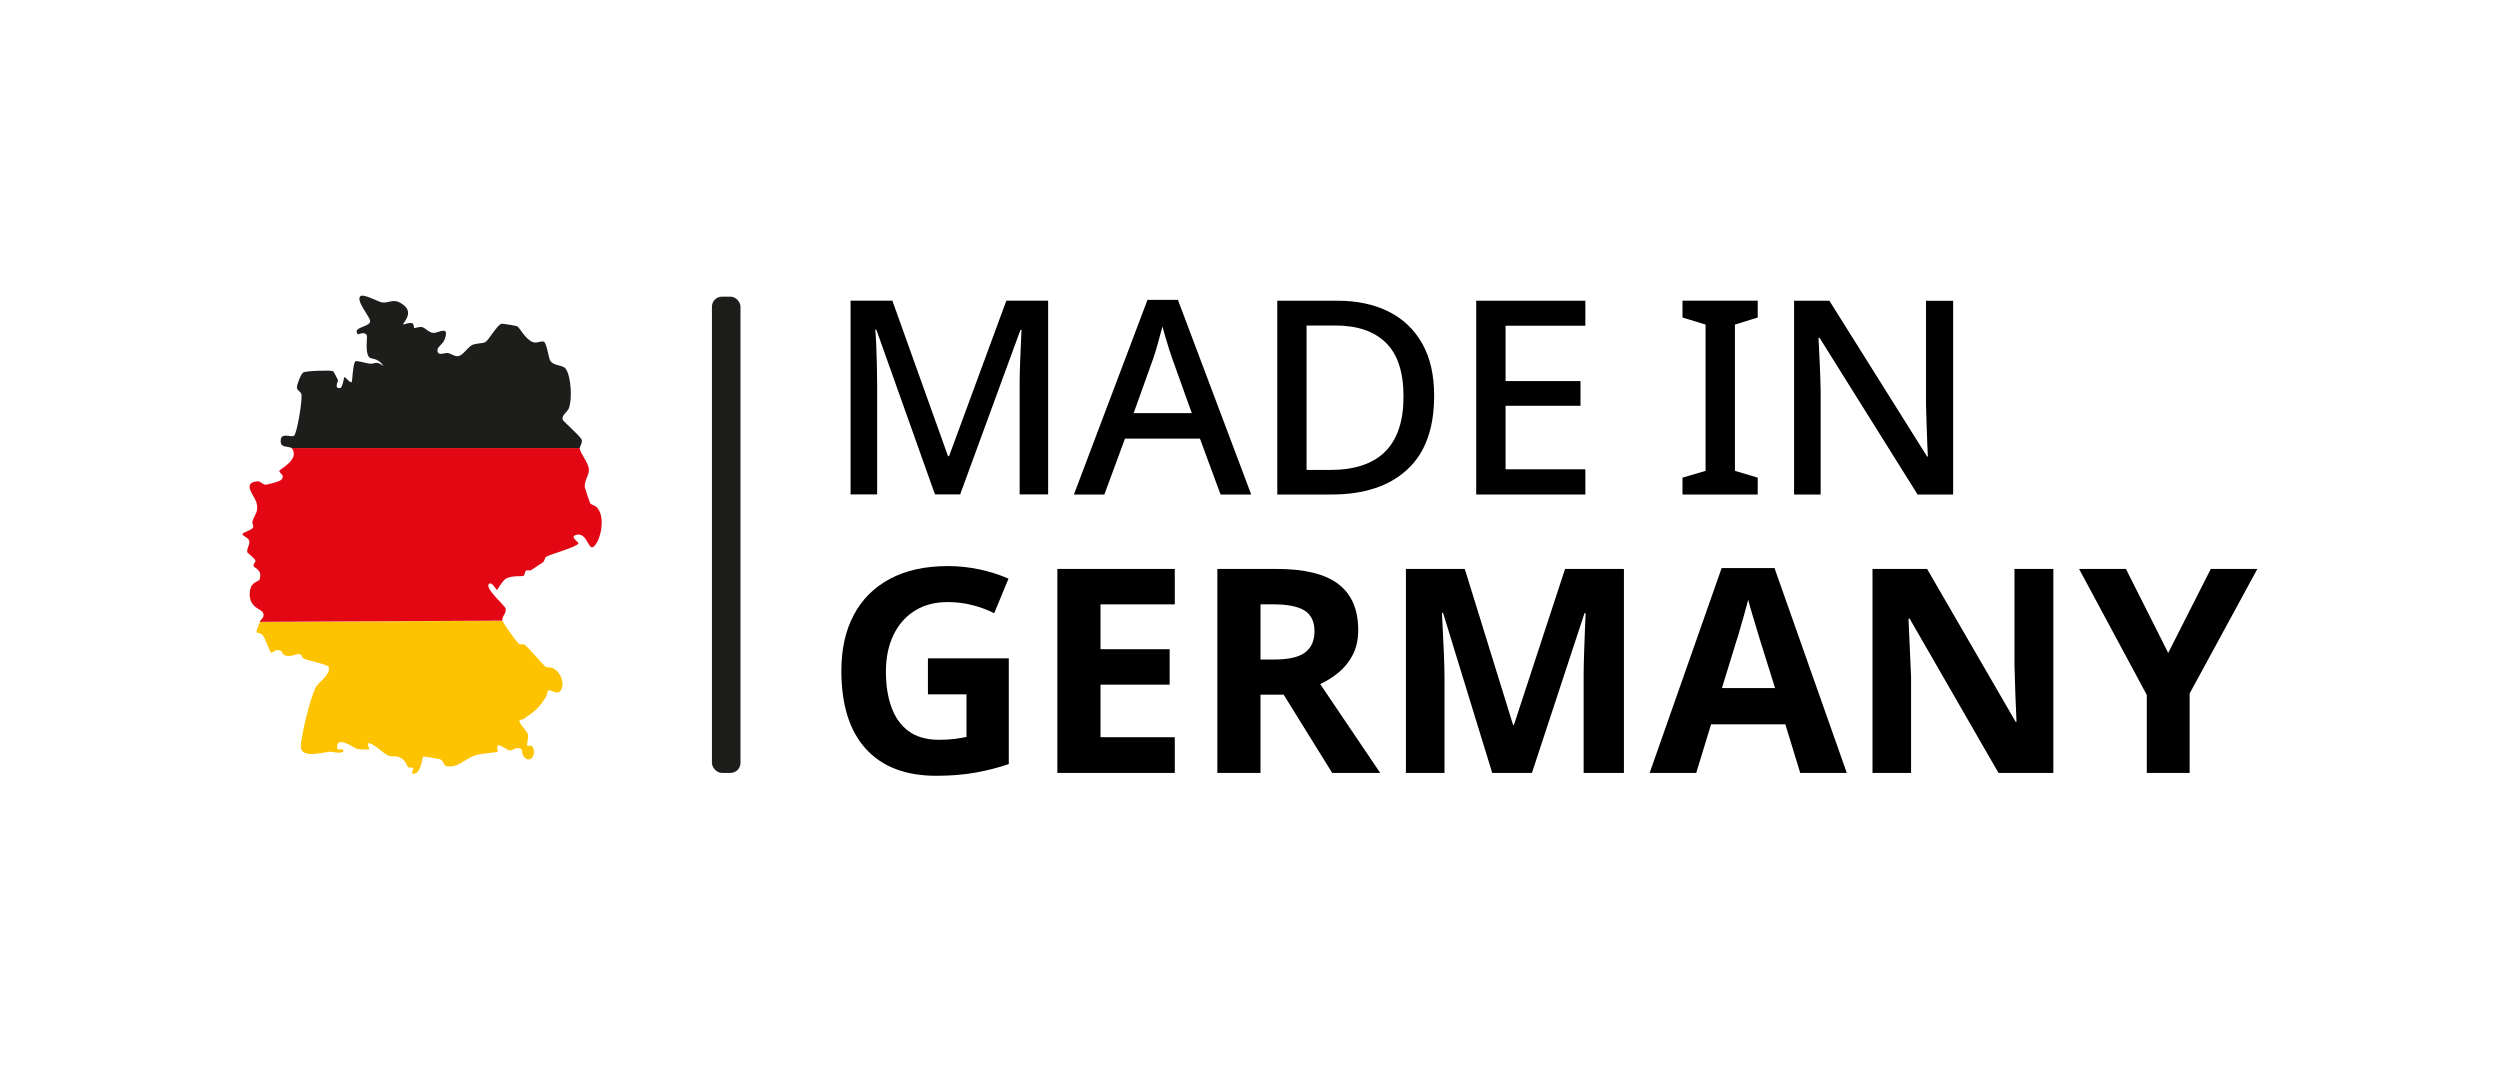
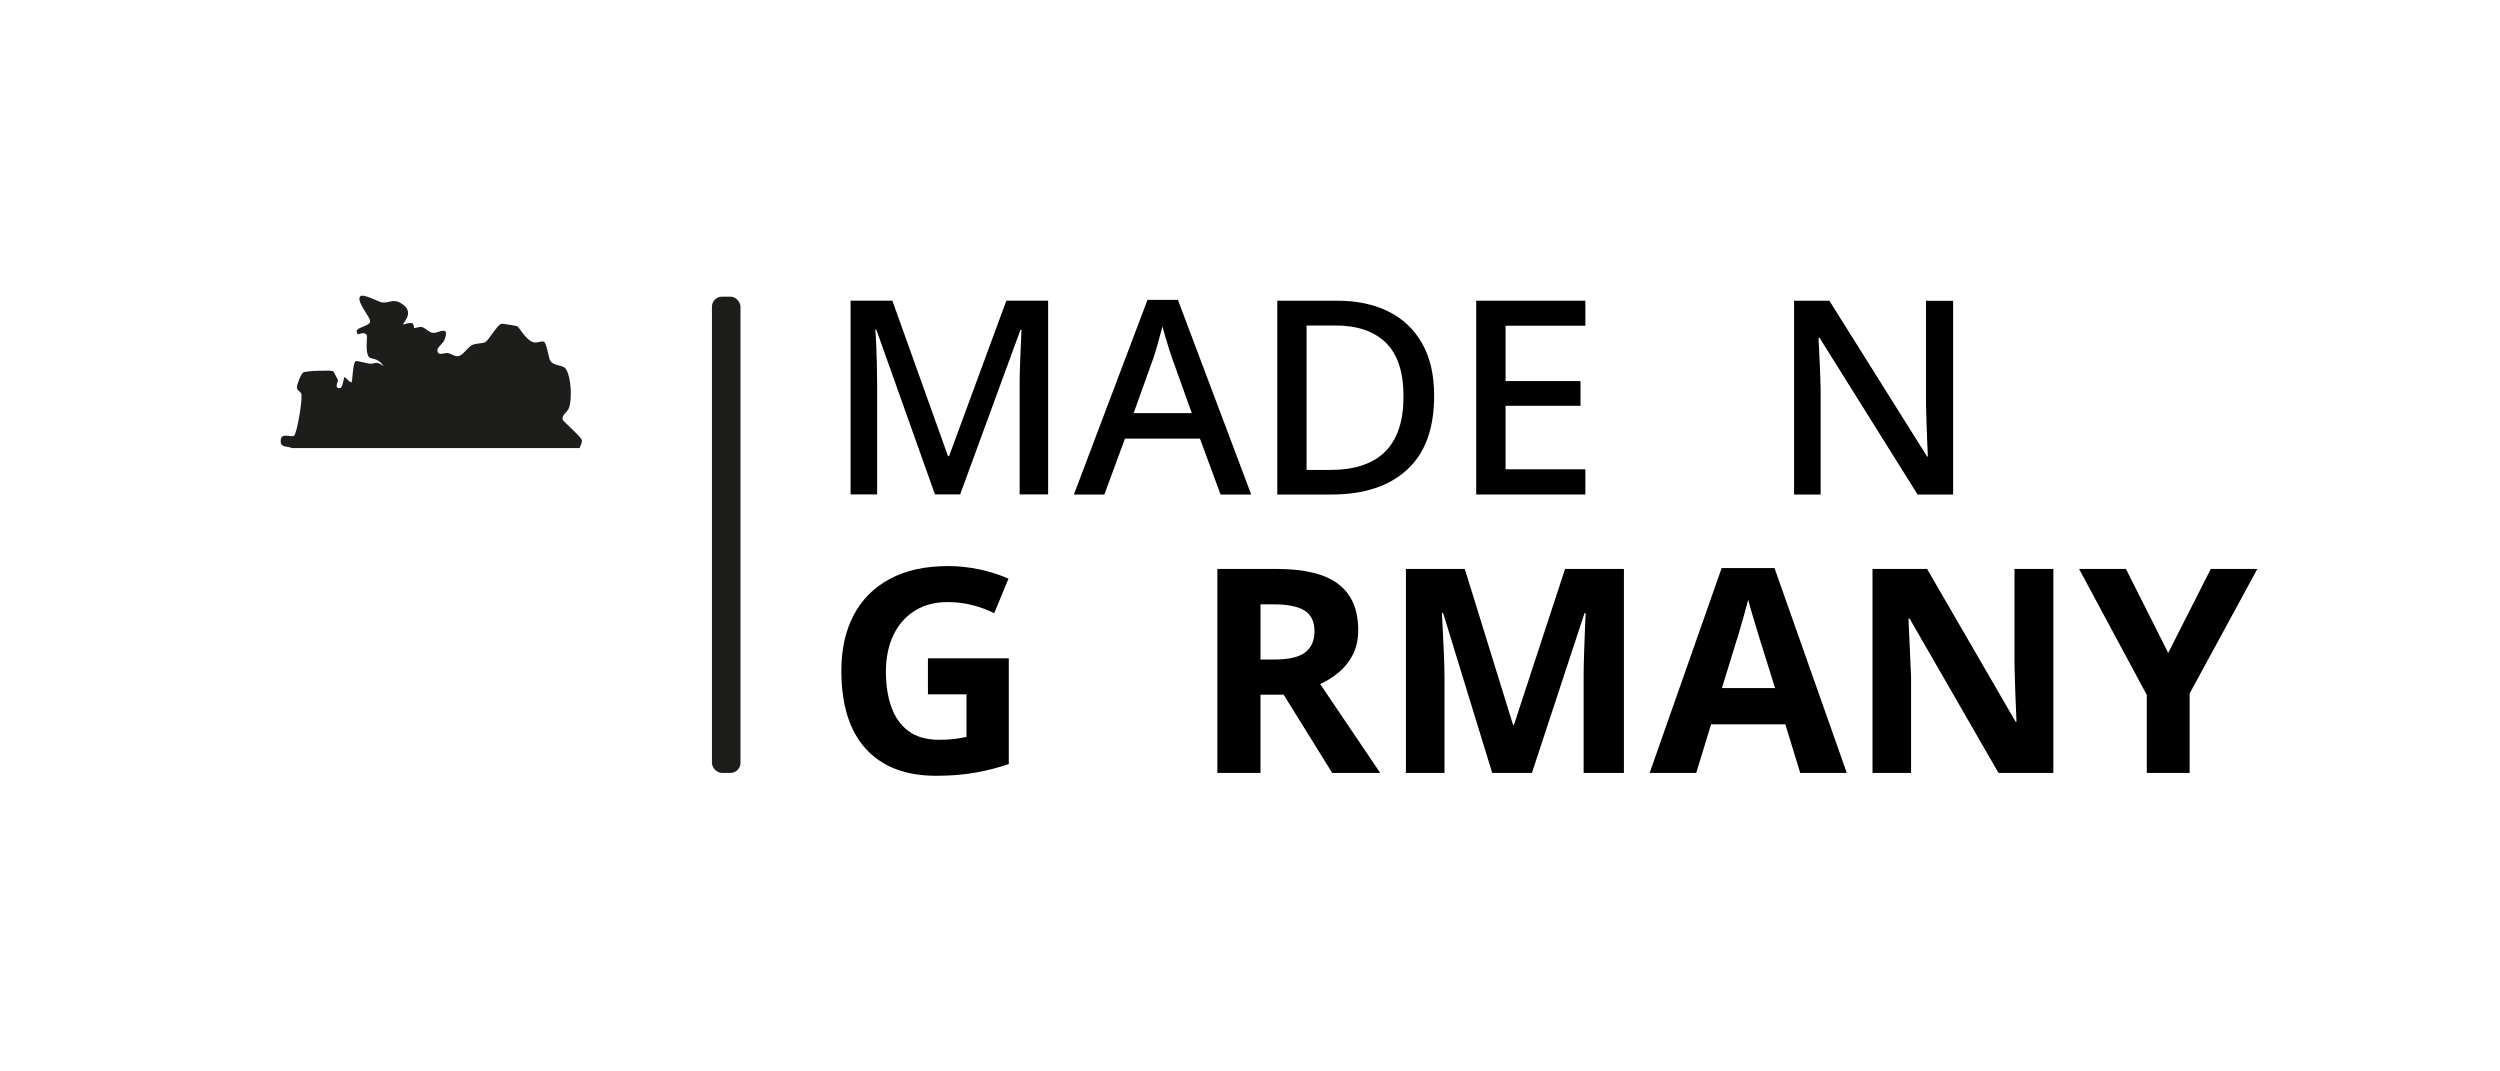
<svg xmlns="http://www.w3.org/2000/svg" id="Ebene_1" data-name="Ebene 1" viewBox="0 0 350 150">
  <g id="Made_in_Germany" data-name="Made in Germany">
    <g>
-       <path d="M70.35,86.91c.04.25,2.01,3.02,2.28,3.21.31.22.6,0,.8.13.49.31,2.74,2.98,2.92,3.09.28.16.7.02,1.13.24,1.01.52,1.73,2.22.94,3.19-.47.57-1.37-.34-1.71-.08-.04.03-.1.6-.26.85-1.05,1.68-1.52,1.97-3.09,3.09-.21.15-.58.14-.6.16-.29.37,1.06,1.58,1.16,2.02s-.22,1.5-.13,1.58c.06.06.66-.15.84.28.46,1.14-.51,2.33-1.35,1.18-.35-.49.13-1.19-.93-1.11-.36.03-.57.35-1,.31-.37-.04-1.32-.86-1.67-.66-.17.1.04.83,0,.86-.13.08-2.36.25-3.05.47-1.5.47-2.21,1.57-3.74,1.59-1.02.01-.56-.67-1.22-.99-.15-.07-2.35-.46-2.45-.38-.11.09-.21,2.25-1.29,2.4-.59.09.08-.7-.09-.86-.04-.03-.48.06-.69-.08-.16-.11-.32-.82-.87-1.19-.8-.55-1.18-.17-1.82-.39-.7-.24-2.01-1.61-2.72-1.76-.58-.12.08.71-.08.85-.06.05-1.35.01-1.59-.03-.42-.08-2.95-2.05-2.87-.22.03.63.98-.16.86.59-.7.32-1.35-.06-1.96,0-.99.1-3.99.98-3.98-.74.01-1.54,1.34-6.81,2.04-8.21.42-.83,2.18-1.84,1.85-2.93-.1-.34-3.01-.94-3.47-1.15-.26-.12-.26-.57-.6-.66-.38-.1-1.3.55-2.15.14-.32-.15-.2-.7-.91-.7-.35,0-.79.46-.94.36-.14-.09-.91-2.16-1.12-2.39-.77-.85-1.4.38-.42-1.89l33.98-.17Z" fill="#fdc300" />
-       <path d="M81.16,62.74c.01.69,1.23,1.97,1.29,3,.05.75-.72,1.64-.57,2.52.02.12.68,2.09.74,2.19.1.19.69.31.95.59,1.07,1.15.71,3.71-.03,4.95-1.23,2.09-1.06-1.71-2.96-1.08-.82.27.49,1.01.4,1.18-.26.52-4,1.51-4.52,1.87-.23.16-.18.57-.47.78-.36.27-1.16.74-1.66,1.09-.14.09-.54-.04-.71.06-.11.07-.14.63-.36.75-.11.06-1.63-.08-2.4.35-.55.31-1.2,1.61-1.3,1.61-.07,0-.72-1.24-1.11-.85-.62.61,2.23,3.03,2.33,3.42.18.68-.55,1.1-.45,1.72l-33.98.17c.18-.41.73-.57.49-1.25-.2-.59-1.86-.62-1.88-2.6-.02-1.83,1.27-1.72,1.39-2.1.42-1.4-.77-1.57-.85-1.87-.09-.34.33-.52.26-.75-.11-.36-1.11-1.08-1.13-1.15-.15-.57.47-1.19.23-1.71-.17-.38-.79-.55-.91-.82s1.24-.52,1.47-.94c.13-.25-.16-.6-.07-.9.32-1,.86-1.26.58-2.53-.22-.97-2.14-2.83.04-3.05.57-.06.74.43,1.15.46.32.03,2-.44,2.24-.67.66-.66-.33-.94-.25-1.28.04-.2,2.96-1.62,1.72-3.17h40.33Z" fill="#e30613" />
      <path d="M81.42,61.54c-.19-.52-2.64-2.59-2.67-2.83-.08-.63.66-1.01.88-1.53.51-1.21.33-4.55-.45-5.58-.4-.53-1.71-.35-2.15-1.11-.23-.39-.48-2.41-.87-2.64-.32-.19-.94.24-1.51.06-1.05-.33-1.91-2.06-2.24-2.23-.16-.08-2.08-.4-2.23-.35-.62.23-1.8,2.34-2.24,2.57-.39.21-1.25.13-1.83.4-.59.28-1.28,1.42-1.9,1.55-.55.11-.99-.33-1.52-.43-.42-.07-1.54.54-1.44-.48.04-.4.79-.82,1-1.42.74-2.06-.88-.87-1.59-.91-.6-.03-1.12-.73-1.6-.82-.39-.07-1.02.18-1.07.15-.05-.04-.03-.62-.29-.69-.47-.14-1.21.23-1.25.18-.13-.17,1.55-1.56.06-2.72-1.4-1.1-1.93-.22-3.05-.37-.4-.05-2.61-1.28-3.02-.86-.65.67,1.43,2.93,1.38,3.51-.07.83-2.57.79-1.72,1.81.07.09.79-.45,1.22.08.19.23-.26,2.3.31,3.07.35.47,1.15-.03,2.07,1.31-1.16-.85-1.09-.26-1.97-.35-.4-.04-1.77-.45-1.96-.33-.37.24-.44,2.79-.53,2.9-.2.25-.9-.77-1.03-.68-.07.05-.24,1.5-.6,1.53-.88.09-.28-.91-.29-1.08,0-.07-.62-1.25-.68-1.28-.27-.16-3.87-.07-4.21.19-.32.25-.9,1.72-.86,2.13.04.43.5.5.61.85.22.72-.61,5.55-1.01,5.86-.42.33-2.05-.68-1.86.98.08.67,1.09.5,1.53.75h40.33c0-.28.42-.78.26-1.2Z" fill="#1d1d1b" />
    </g>
    <g>
      <path d="M130.9,69.23l-8.21-23.07h-.15c.05.53.1,1.22.13,2.07.04.85.07,1.77.09,2.77.02,1,.04,1.97.04,2.91v15.31h-3.72v-27.13h5.85l7.79,21.77h.15l8.02-21.77h5.85v27.13h-3.99v-15.54c0-.89.02-1.8.06-2.74.04-.94.08-1.82.11-2.66s.07-1.53.09-2.09h-.15l-8.44,23.03h-3.53Z" />
      <path d="M170.88,69.23l-2.89-7.83h-10.49l-2.89,7.83h-4.26l10.3-27.25h4.26l10.26,27.25h-4.29ZM166.85,57.83l-2.74-7.64c-.1-.28-.24-.7-.42-1.25-.18-.56-.36-1.14-.53-1.75-.18-.61-.32-1.1-.42-1.48-.2.79-.43,1.62-.68,2.51-.25.89-.46,1.55-.61,1.98l-2.74,7.64h8.13Z" />
      <path d="M200.78,55.4c0,4.59-1.26,8.04-3.78,10.35-2.52,2.32-6.05,3.48-10.58,3.48h-7.6v-27.13h8.4c2.76,0,5.16.51,7.18,1.52s3.6,2.51,4.71,4.48c1.12,1.98,1.67,4.41,1.67,7.3ZM196.49,55.52c0-3.42-.82-5.93-2.47-7.54-1.65-1.61-4-2.41-7.07-2.41h-4.03v20.22h3.31c6.84,0,10.26-3.42,10.26-10.26Z" />
      <path d="M221.95,69.23h-15.28v-27.13h15.28v3.5h-11.17v7.75h10.49v3.46h-10.49v8.89h11.17v3.53Z" />
-       <path d="M246.08,69.23h-10.53v-2.36l3.23-.95v-20.48l-3.23-.99v-2.36h10.53v2.36l-3.19.99v20.48l3.19.95v2.36Z" />
      <path d="M273.44,69.23h-4.98l-13.72-21.93h-.15c.05,1.01.11,2.17.17,3.48.06,1.31.11,2.64.13,4.01v14.44h-3.72v-27.13h4.94l13.68,21.81h.11c-.03-.53-.06-1.2-.09-2.01-.04-.81-.07-1.68-.09-2.6-.03-.92-.05-1.79-.08-2.6v-14.59h3.8v27.13Z" />
    </g>
    <g>
      <path d="M129.91,92.17h11.32v14.8c-1.49.51-3.05.91-4.68,1.2-1.63.29-3.45.44-5.48.44-4.27,0-7.55-1.25-9.84-3.76-2.29-2.51-3.44-6.16-3.44-10.96,0-2.99.57-5.57,1.72-7.76,1.15-2.19,2.83-3.88,5.06-5.08,2.23-1.2,4.94-1.8,8.14-1.8,1.52,0,3.01.16,4.48.48,1.47.32,2.8.75,4,1.28l-2,4.84c-.88-.45-1.88-.83-3-1.12-1.12-.29-2.29-.44-3.52-.44-1.76,0-3.29.4-4.58,1.2-1.29.8-2.29,1.93-3,3.4-.71,1.47-1.06,3.17-1.06,5.12s.25,3.52.76,4.96c.51,1.44,1.31,2.57,2.4,3.38,1.09.81,2.52,1.22,4.28,1.22.85,0,1.57-.04,2.16-.12.59-.08,1.15-.17,1.68-.28v-5.96h-5.4v-5.04Z" />
-       <path d="M164.47,108.21h-16.44v-28.56h16.44v4.96h-10.4v6.28h9.68v4.96h-9.68v7.36h10.4v5Z" />
      <path d="M178.75,79.65c3.89,0,6.77.71,8.62,2.12,1.85,1.41,2.78,3.56,2.78,6.44,0,1.31-.25,2.45-.74,3.42-.49.97-1.15,1.8-1.96,2.48-.81.68-1.69,1.23-2.62,1.66l8.4,12.44h-6.72l-6.8-10.96h-3.24v10.96h-6.04v-28.56h8.32ZM178.31,84.61h-1.84v7.72h1.96c2,0,3.43-.33,4.3-1,.87-.67,1.3-1.65,1.3-2.96s-.47-2.33-1.4-2.9c-.93-.57-2.37-.86-4.32-.86Z" />
      <path d="M208.91,108.21l-6.88-22.4h-.16c.03.53.07,1.33.12,2.4.05,1.07.11,2.21.16,3.44.05,1.23.08,2.32.08,3.28v13.28h-5.4v-28.56h8.24l6.76,21.84h.12l7.16-21.84h8.24v28.56h-5.64v-13.52c0-.91.02-1.95.06-3.12.04-1.17.08-2.29.12-3.34.04-1.05.07-1.85.1-2.38h-.16l-7.36,22.36h-5.56Z" />
      <path d="M252.03,108.21l-2.08-6.8h-10.4l-2.08,6.8h-6.52l10.08-28.68h7.4l10.12,28.68h-6.52ZM248.51,96.33l-2.08-6.64c-.13-.45-.31-1.03-.52-1.72-.21-.69-.43-1.4-.64-2.12-.21-.72-.39-1.35-.52-1.88-.13.53-.31,1.19-.54,1.98s-.44,1.53-.64,2.24c-.2.71-.35,1.21-.46,1.5l-2.04,6.64h7.44Z" />
      <path d="M287.47,108.21h-7.68l-12.44-21.6h-.16c.05,1.36.11,2.72.18,4.08.07,1.36.13,2.72.18,4.08v13.44h-5.4v-28.56h7.64l12.4,21.4h.12c-.05-1.31-.11-2.61-.16-3.92-.05-1.31-.09-2.63-.12-3.96v-13.52h5.44v28.56Z" />
      <path d="M303.55,91.41l5.96-11.76h6.52l-9.48,17.44v11.12h-6v-10.92l-9.48-17.64h6.56l5.92,11.76Z" />
    </g>
    <rect x="99.67" y="41.53" width="4" height="66.68" rx="1.41" ry="1.41" fill="#1d1d1b" />
  </g>
</svg>